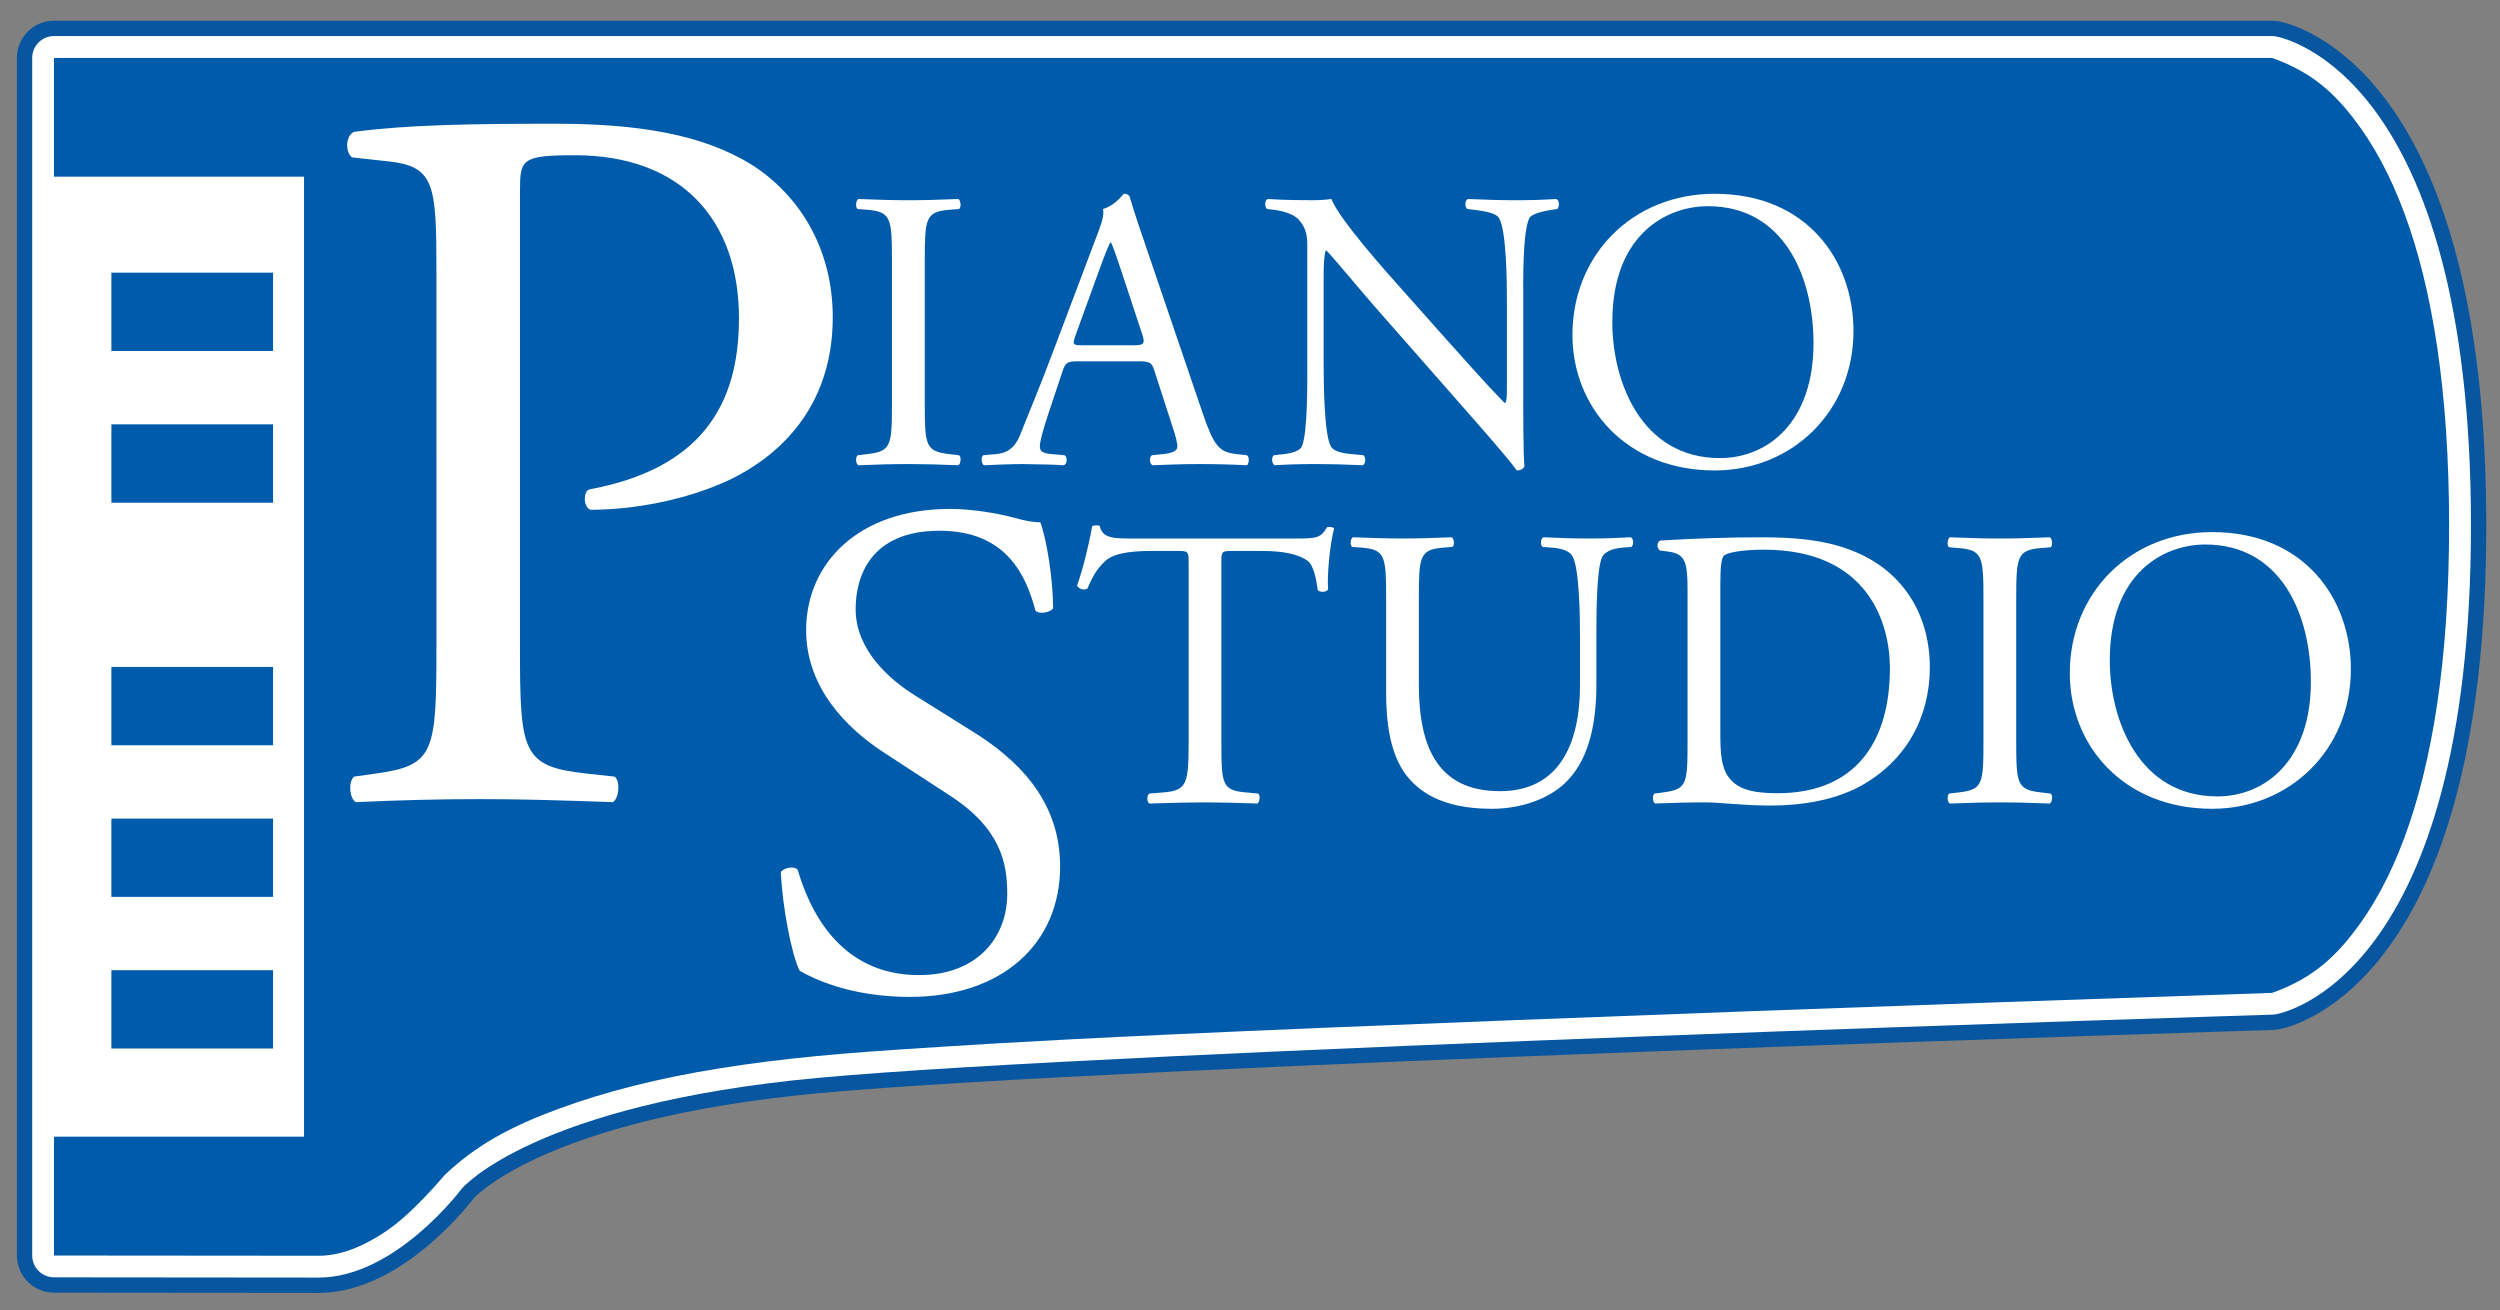
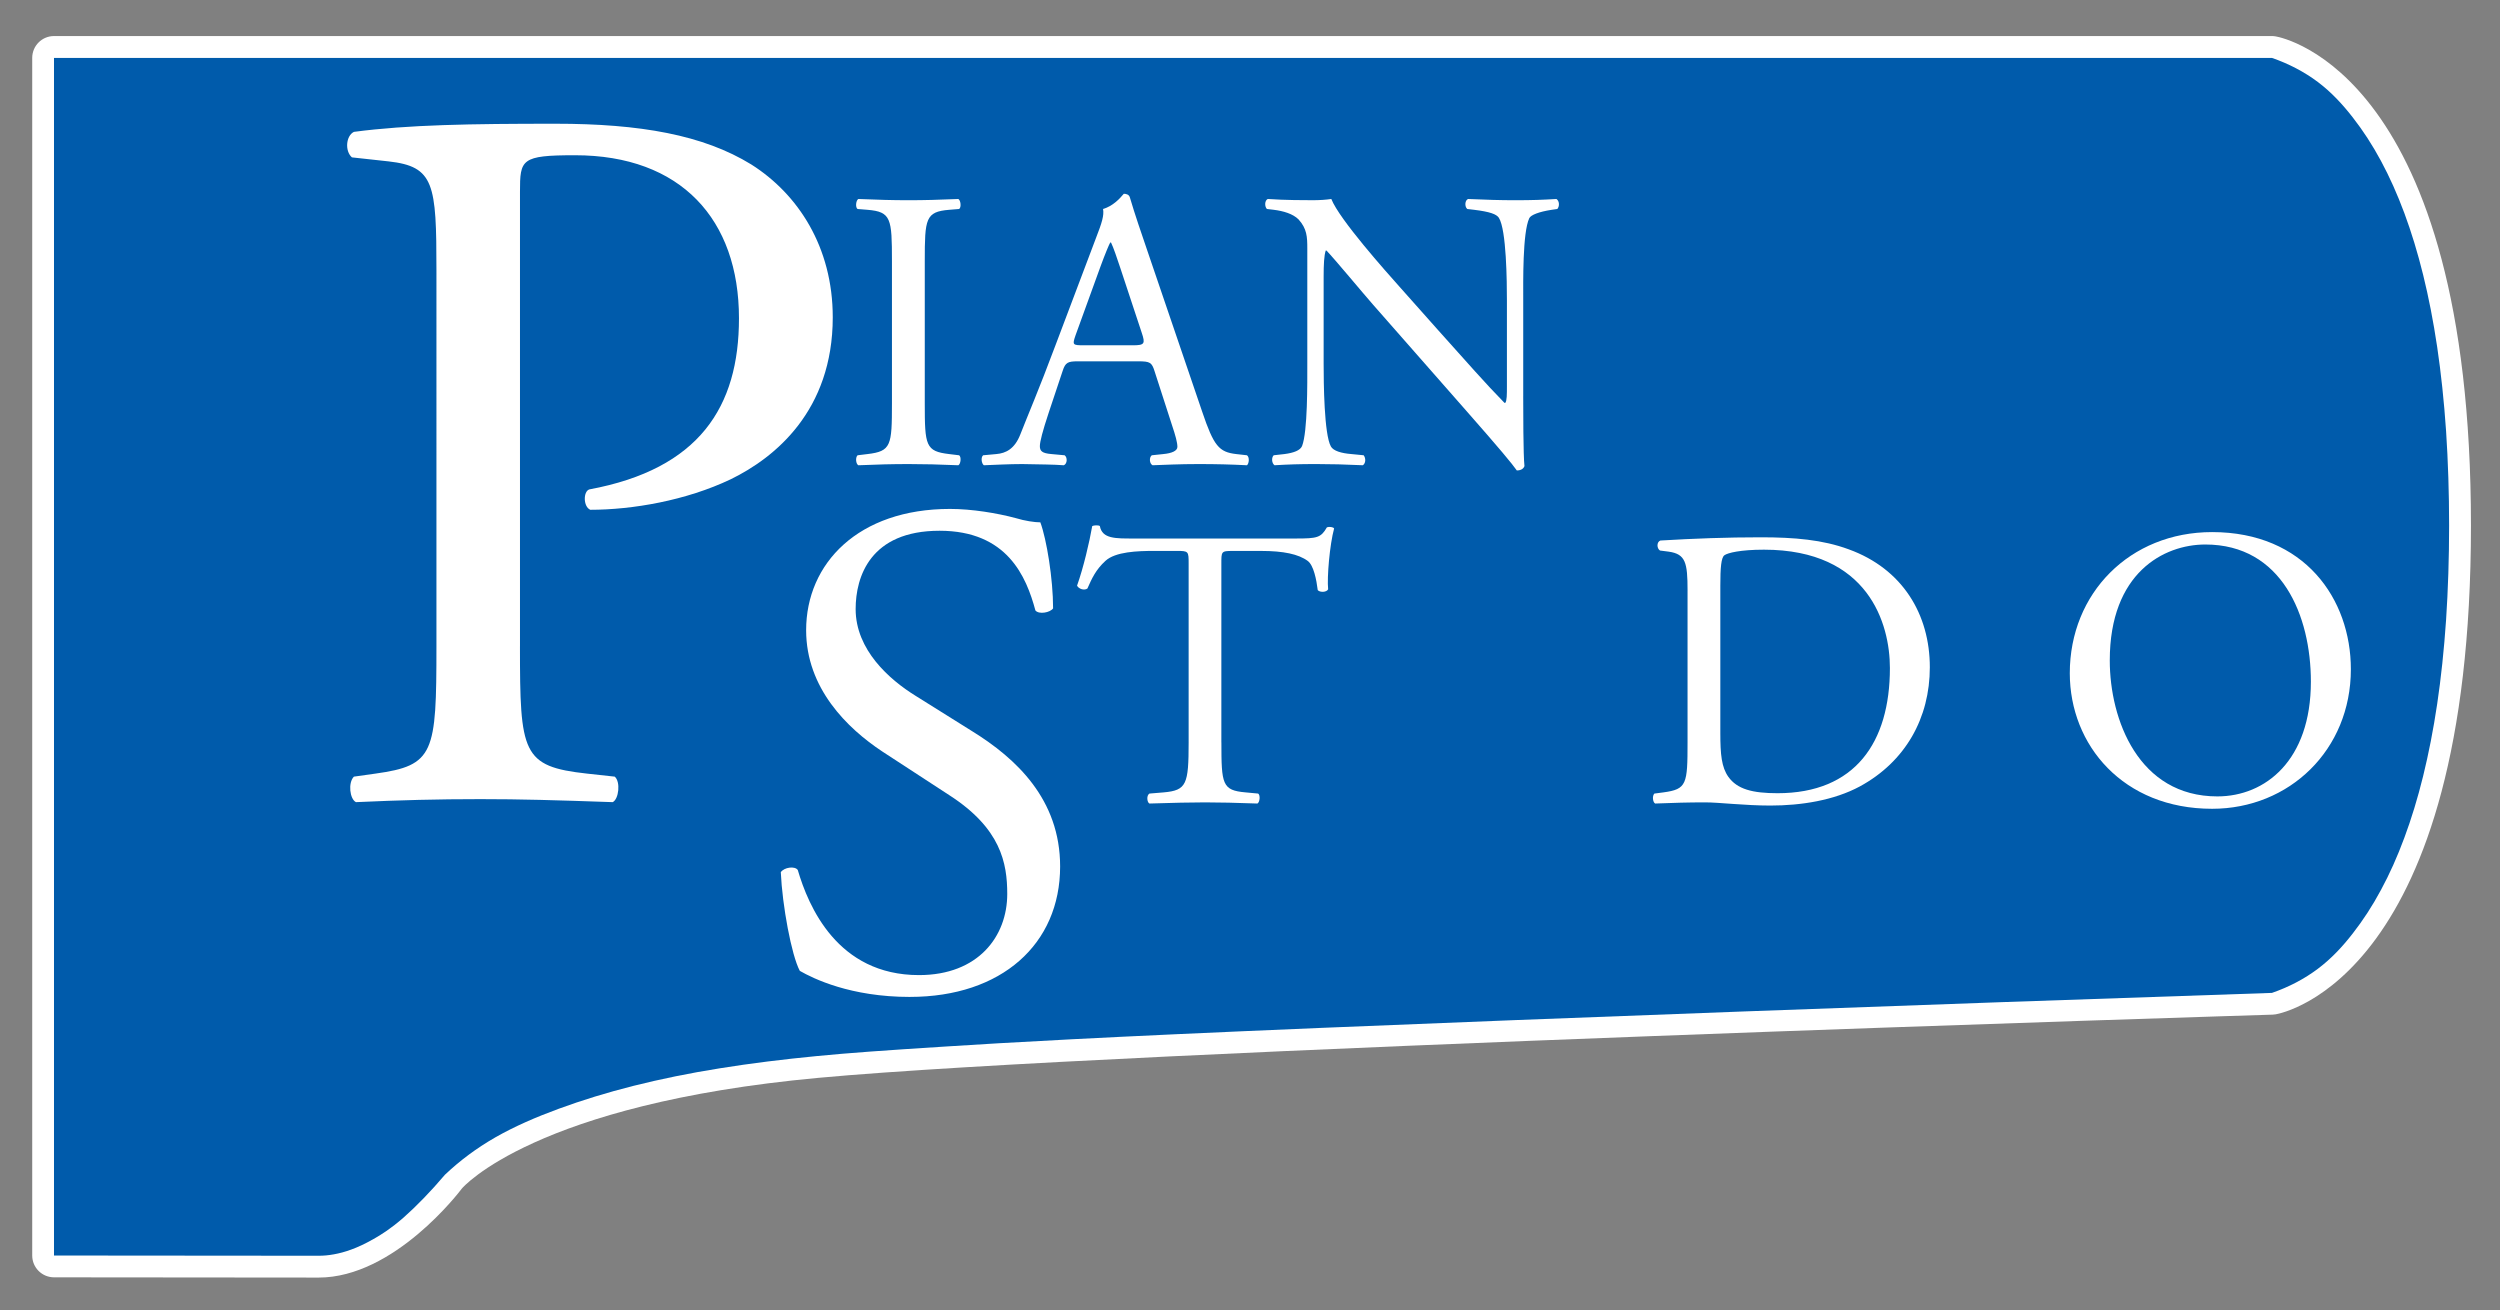
<svg xmlns="http://www.w3.org/2000/svg" xmlns:ns1="http://sodipodi.sourceforge.net/DTD/sodipodi-0.dtd" xmlns:ns2="http://www.inkscape.org/namespaces/inkscape" version="1.1" id="レイヤー_1" x="0px" y="0px" width="142.001" height="74.422" viewBox="0 0 142.001 74.422" enable-background="new 0 0 166 87" xml:space="preserve" ns1:docname="pianoStudioLogo_web3.svg" ns2:version="1.2.2 (b0a84865, 2022-12-01)">
  <rect x="0" y="0" width="142.001" height="74.422" fill="#808080" stroke="none" />
  <defs id="defs232" />
  <ns1:namedview id="namedview230" pagecolor="#ffffff" bordercolor="#000000" borderopacity="0.25" ns2:showpageshadow="2" ns2:pageopacity="0.0" ns2:pagecheckerboard="0" ns2:deskcolor="#d1d1d1" showgrid="false" ns2:zoom="7.2859433" ns2:cx="73.63494" ns2:cy="25.528609" ns2:window-width="1470" ns2:window-height="894" ns2:window-x="0" ns2:window-y="34" ns2:window-maximized="1" ns2:current-layer="レイヤー_1" />
-   <path fill="#ffffff" stroke="#07569f" stroke-width="1.741" d="M 129.045,2.048 H 3.067 c -0.684,0 -1.237,0.555 -1.237,1.24 V 71.314 c 0,0.684 0.553,1.236 1.236,1.239 l 15.031,0.014 c 4.301,0 8.01,-4.887 8.141,-5.062 0.04,-0.05 4.131,-4.793 20.246,-6.283 16.846,-1.56 81.944,-3.567 82.599,-3.59 0.057,-8.51e-4 0.115,-0.006 0.171,-0.017 0.453,-0.077 11.097,-2.189 11.097,-27.772 0,-25.58 -10.643,-27.699 -11.095,-27.776 -0.072,-0.013 -0.144,-0.019 -0.211,-0.019" id="path199" />
  <path fill="#ffffff" d="M 129.045,2.048 H 3.067 c -0.684,0 -1.237,0.555 -1.237,1.24 V 71.314 c 0,0.684 0.553,1.236 1.236,1.239 l 15.031,0.014 c 4.301,0 8.01,-4.887 8.141,-5.062 0.04,-0.05 4.131,-4.793 20.246,-6.283 16.846,-1.56 81.944,-3.567 82.599,-3.59 0.057,-8.51e-4 0.115,-0.006 0.171,-0.017 0.453,-0.077 11.097,-2.189 11.097,-27.772 0,-25.58 -10.643,-27.699 -11.095,-27.776 -0.072,-0.013 -0.144,-0.019 -0.211,-0.019" id="path201" style="stroke-width:0.85" />
  <path fill="#005bab" d="M 3.067,3.286 V 71.314 l 15.03,0.013 c 0.281,0 0.559,-0.024 0.863,-0.08 0.304,-0.054 0.633,-0.139 0.997,-0.274 0.365,-0.133 0.765,-0.316 1.24,-0.585 0.474,-0.265 1.022,-0.616 1.726,-1.23 0.701,-0.617 1.558,-1.496 2.348,-2.43 0.847,-0.803 1.787,-1.506 2.863,-2.124 1.078,-0.615 2.293,-1.146 3.607,-1.627 1.314,-0.482 2.729,-0.919 4.253,-1.303 1.524,-0.382 3.16,-0.718 4.907,-0.996 1.746,-0.281 3.605,-0.51 5.496,-0.693 1.892,-0.183 3.813,-0.32 7.315,-0.542 3.5,-0.224 8.576,-0.526 21.396,-1.061 12.818,-0.534 33.376,-1.299 53.939,-1.985 0.944,-0.325 1.842,-0.792 2.609,-1.37 0.766,-0.576 1.4,-1.258 1.984,-2.01 0.582,-0.747 1.115,-1.561 1.598,-2.465 0.49,-0.903 0.934,-1.895 1.331,-2.971 0.4,-1.076 0.756,-2.239 1.067,-3.503 0.31,-1.263 0.579,-2.627 0.798,-4.102 0.219,-1.475 0.388,-3.061 0.504,-4.768 0.113,-1.706 0.172,-3.535 0.172,-5.362 0,-1.826 -0.059,-3.654 -0.172,-5.36 -0.117,-1.706 -0.286,-3.292 -0.504,-4.768 -0.219,-1.475 -0.487,-2.839 -0.798,-4.102 -0.311,-1.263 -0.667,-2.427 -1.066,-3.504 -0.4,-1.077 -0.843,-2.068 -1.331,-2.973 -0.485,-0.902 -1.016,-1.717 -1.599,-2.466 -0.584,-0.751 -1.218,-1.435 -1.983,-2.013 -0.768,-0.577 -1.666,-1.045 -2.61,-1.37 H 3.067" id="path203" style="stroke-width:0.85" />
-   <path fill="#ffffff" d="M 17.269,10.033 V 64.563 H 3.067 V 10.033 H 17.269 M 6.327,19.937 H 15.51 V 15.487 H 6.327 v 4.449 m 0,8.62 H 15.51 V 24.103 H 6.327 v 4.454 m 0,13.776 H 15.51 V 37.881 H 6.327 v 4.452 m 0,8.61 H 15.51 V 46.497 H 6.327 v 4.446 m 0,8.615 H 15.51 V 55.106 H 6.327 v 4.451" id="path205" style="stroke-width:0.85" />
  <path fill="#ffffff" d="m 29.534,36.71 c 0,6.075 0.117,6.827 3.814,7.232 l 1.569,0.171 c 0.343,0.295 0.23,1.278 -0.114,1.449 -3.301,-0.115 -5.212,-0.171 -7.519,-0.171 -2.435,0 -4.521,0.056 -7.066,0.171 -0.349,-0.171 -0.461,-1.099 -0.116,-1.449 l 1.217,-0.171 c 3.352,-0.463 3.471,-1.157 3.471,-7.232 V 15.358 c 0,-4.916 -0.119,-5.899 -2.717,-6.191 L 19.99,8.939 C 19.583,8.589 19.642,7.72 20.102,7.49 23.17,7.084 26.755,7.028 31.558,7.028 c 4.806,0 8.392,0.638 11.114,2.313 2.656,1.681 4.629,4.687 4.629,8.682 0,5.319 -3.302,7.983 -5.788,9.196 -2.548,1.218 -5.613,1.737 -7.983,1.737 -0.408,-0.174 -0.408,-1.044 -0.057,-1.157 6.25,-1.161 8.501,-4.687 8.501,-9.719 0,-5.616 -3.294,-9.262 -9.314,-9.262 -3.067,0 -3.125,0.234 -3.125,2.082 v 25.811" id="path207" style="stroke-width:0.85" />
  <path fill="#ffffff" d="m 50.663,14.823 c 0,-2.409 -0.044,-2.794 -1.386,-2.906 l -0.567,-0.046 c -0.137,-0.09 -0.092,-0.499 0.045,-0.568 1.136,0.045 1.908,0.07 2.863,0.07 0.907,0 1.68,-0.024 2.815,-0.07 0.137,0.07 0.182,0.479 0.045,0.568 l -0.569,0.046 c -1.339,0.112 -1.382,0.498 -1.382,2.906 v 8.085 c 0,2.405 0.044,2.725 1.382,2.883 l 0.569,0.069 c 0.137,0.091 0.092,0.5 -0.045,0.567 -1.135,-0.046 -1.908,-0.068 -2.815,-0.068 -0.955,0 -1.726,0.022 -2.863,0.068 -0.137,-0.068 -0.182,-0.432 -0.045,-0.567 l 0.567,-0.069 c 1.342,-0.159 1.386,-0.478 1.386,-2.883 v -8.085" id="path209" style="stroke-width:0.85" />
  <path fill="#ffffff" d="m 65.582,21.091 c -0.159,-0.501 -0.249,-0.568 -0.93,-0.568 h -3.431 c -0.569,0 -0.707,0.067 -0.862,0.545 l -0.796,2.386 c -0.339,1.022 -0.498,1.635 -0.498,1.884 0,0.272 0.111,0.408 0.658,0.453 l 0.749,0.069 c 0.161,0.115 0.161,0.477 -0.047,0.567 -0.588,-0.046 -1.293,-0.046 -2.362,-0.068 -0.749,0 -1.565,0.046 -2.178,0.068 -0.136,-0.091 -0.183,-0.452 -0.043,-0.567 l 0.75,-0.069 c 0.544,-0.045 1.042,-0.294 1.362,-1.113 0.407,-1.045 1.045,-2.518 1.997,-5.065 l 2.315,-6.13 c 0.319,-0.819 0.455,-1.25 0.388,-1.613 0.546,-0.159 0.932,-0.568 1.18,-0.864 0.137,0 0.297,0.045 0.342,0.204 0.294,0.999 0.659,2.046 0.998,3.044 l 3.11,9.129 c 0.66,1.954 0.955,2.295 1.931,2.408 l 0.614,0.069 c 0.16,0.115 0.114,0.477 0,0.567 -0.932,-0.046 -1.727,-0.068 -2.75,-0.068 -1.089,0 -1.953,0.046 -2.611,0.068 -0.185,-0.091 -0.203,-0.452 -0.045,-0.567 l 0.659,-0.069 c 0.475,-0.045 0.795,-0.181 0.795,-0.408 0,-0.25 -0.114,-0.659 -0.297,-1.204 l -0.998,-3.088 m -4.498,-2.022 c -0.179,0.522 -0.158,0.544 0.481,0.544 h 2.79 c 0.657,0 0.705,-0.091 0.499,-0.703 l -1.224,-3.702 c -0.182,-0.546 -0.387,-1.158 -0.523,-1.432 h -0.046 c -0.068,0.116 -0.295,0.66 -0.545,1.342 l -1.433,3.951" id="path211" style="stroke-width:0.85" />
  <path fill="#ffffff" d="m 86.519,22.499 c 0,0.683 0,3.385 0.071,3.974 -0.047,0.137 -0.183,0.249 -0.434,0.249 C 85.884,26.336 85.227,25.54 83.251,23.293 L 77.982,17.296 C 77.366,16.594 75.824,14.731 75.345,14.232 h -0.043 c -0.093,0.272 -0.119,0.794 -0.119,1.477 v 4.95 c 0,1.066 0.026,4.019 0.412,4.7 0.136,0.25 0.592,0.387 1.16,0.431 l 0.702,0.069 c 0.135,0.182 0.116,0.456 -0.046,0.567 -1.019,-0.046 -1.817,-0.068 -2.657,-0.068 -0.954,0 -1.566,0.022 -2.36,0.068 -0.16,-0.111 -0.185,-0.432 -0.048,-0.567 l 0.617,-0.069 c 0.521,-0.069 0.883,-0.203 0.994,-0.453 0.321,-0.818 0.298,-3.589 0.298,-4.678 v -6.563 c 0,-0.638 -0.021,-1.111 -0.499,-1.635 -0.32,-0.319 -0.863,-0.477 -1.409,-0.545 l -0.386,-0.046 c -0.136,-0.136 -0.136,-0.479 0.048,-0.568 0.956,0.07 2.157,0.07 2.569,0.07 0.361,0 0.747,-0.024 1.041,-0.07 0.456,1.159 3.136,4.157 3.884,4.996 l 2.203,2.477 c 1.569,1.748 2.678,3.018 3.749,4.108 h 0.045 c 0.093,-0.114 0.093,-0.477 0.093,-0.953 v -4.859 c 0,-1.067 -0.025,-4.021 -0.457,-4.701 -0.137,-0.205 -0.5,-0.342 -1.408,-0.454 L 83.341,11.871 c -0.16,-0.136 -0.137,-0.499 0.047,-0.568 1.043,0.045 1.814,0.07 2.677,0.07 0.979,0 1.57,-0.024 2.34,-0.07 0.182,0.114 0.182,0.433 0.048,0.568 l -0.318,0.046 c -0.728,0.112 -1.183,0.294 -1.272,0.476 -0.385,0.819 -0.343,3.634 -0.343,4.68 v 5.426" id="path213" style="stroke-width:0.85" />
-   <path fill="#ffffff" d="m 89.315,19.025 c 0,-4.543 3.406,-8.018 8.082,-8.018 5.249,0 7.881,3.792 7.881,7.789 0,4.588 -3.498,7.926 -7.881,7.926 -5.039,0 -8.082,-3.609 -8.082,-7.697 m 13.693,0.474 c 0,-3.746 -1.655,-7.787 -5.997,-7.787 -2.36,0 -5.431,1.612 -5.431,6.586 0,3.361 1.638,7.721 6.112,7.721 2.726,0 5.316,-2.043 5.316,-6.52" id="path215" style="stroke-width:0.85" />
  <path fill="#ffffff" d="m 51.682,56.626 c -3.365,0 -5.487,-1.04 -6.252,-1.48 -0.474,-0.882 -0.998,-3.727 -1.08,-5.607 0.197,-0.281 0.802,-0.361 0.964,-0.122 0.6,2.042 2.24,5.969 6.885,5.969 3.368,0 5.013,-2.201 5.013,-4.607 0,-1.76 -0.364,-3.724 -3.286,-5.609 L 50.118,42.687 c -1.999,-1.321 -4.329,-3.603 -4.329,-6.89 0,-3.804 2.97,-6.89 8.172,-6.89 1.244,0 2.689,0.241 3.731,0.521 0.519,0.159 1.078,0.241 1.4,0.241 0.356,0.96 0.724,3.206 0.724,4.887 -0.162,0.238 -0.802,0.36 -1.004,0.119 -0.519,-1.924 -1.599,-4.528 -5.445,-4.528 -3.93,0 -4.766,2.604 -4.766,4.448 0,2.32 1.916,4.005 3.401,4.925 l 3.204,2.005 c 2.524,1.559 5.01,3.885 5.01,7.691 -8.5e-4,4.408 -3.325,7.409 -8.535,7.409" id="path217" style="stroke-width:0.85" />
  <path fill="#ffffff" d="m 69.376,42.168 c 0,2.383 0.044,2.722 1.364,2.839 l 0.724,0.068 c 0.136,0.091 0.091,0.5 -0.042,0.566 -1.296,-0.043 -2.069,-0.066 -2.977,-0.066 -0.91,0 -1.705,0.024 -3.158,0.066 -0.133,-0.066 -0.181,-0.451 0,-0.566 l 0.82,-0.068 c 1.291,-0.116 1.408,-0.456 1.408,-2.839 V 32.018 c 0,-0.705 0,-0.726 -0.684,-0.726 H 65.583 c -0.978,0 -2.225,0.043 -2.795,0.567 -0.545,0.499 -0.771,0.998 -1.022,1.568 -0.182,0.134 -0.497,0.021 -0.589,-0.161 0.363,-1.02 0.703,-2.474 0.862,-3.384 0.066,-0.043 0.362,-0.068 0.433,0 0.135,0.727 0.886,0.706 1.927,0.706 h 9.2 c 1.224,0 1.43,-0.045 1.77,-0.635 0.116,-0.047 0.364,-0.024 0.409,0.066 -0.252,0.932 -0.409,2.772 -0.339,3.453 -0.091,0.183 -0.477,0.183 -0.591,0.046 -0.069,-0.567 -0.229,-1.41 -0.569,-1.657 -0.52,-0.386 -1.385,-0.567 -2.636,-0.567 h -1.609 c -0.682,0 -0.66,0.021 -0.66,0.773 v 10.102" id="path219" style="stroke-width:0.85" />
-   <path fill="#ffffff" d="m 89.746,36.287 c 0,-1.407 -0.045,-4.021 -0.43,-4.701 -0.161,-0.273 -0.568,-0.432 -1.14,-0.478 l -0.566,-0.045 c -0.138,-0.16 -0.089,-0.456 0.045,-0.546 0.865,0.045 1.705,0.069 2.592,0.069 0.952,0 1.565,-0.024 2.382,-0.069 0.185,0.115 0.16,0.409 0.046,0.546 l -0.545,0.045 c -0.569,0.046 -1,0.249 -1.137,0.547 -0.318,0.749 -0.318,3.36 -0.318,4.632 v 2.567 c 0,1.974 -0.315,4.064 -1.588,5.427 -0.975,1.069 -2.659,1.659 -4.34,1.659 -1.565,0 -3.131,-0.298 -4.241,-1.251 -1.207,-0.997 -1.774,-2.656 -1.774,-5.36 v -5.359 c 0,-2.36 -0.046,-2.749 -1.364,-2.862 l -0.569,-0.045 c -0.135,-0.09 -0.09,-0.477 0.046,-0.546 1.135,0.045 1.908,0.069 2.815,0.069 0.93,0 1.683,-0.024 2.795,-0.069 0.136,0.069 0.183,0.455 0.047,0.546 l -0.544,0.045 c -1.32,0.113 -1.367,0.502 -1.367,2.862 v 4.907 c 0,3.657 1.138,6.062 4.613,6.062 3.291,0 4.542,-2.588 4.542,-6.04 v -2.612" id="path221" style="stroke-width:0.85" />
  <path fill="#ffffff" d="m 95.854,33.538 c 0,-1.587 -0.114,-2.065 -1.065,-2.203 l -0.502,-0.065 c -0.181,-0.116 -0.202,-0.478 0.021,-0.568 1.934,-0.115 3.769,-0.183 5.704,-0.183 1.907,0 3.518,0.137 4.993,0.682 3.068,1.111 4.61,3.703 4.61,6.7 0,2.885 -1.383,5.358 -3.973,6.767 -1.473,0.795 -3.338,1.088 -5.085,1.088 -1.453,0 -2.907,-0.181 -3.703,-0.181 -0.954,0 -1.773,0.024 -2.84,0.066 -0.134,-0.066 -0.18,-0.429 -0.045,-0.566 l 0.52,-0.068 c 1.32,-0.181 1.364,-0.456 1.364,-2.839 v -8.63 m 1.862,8.107 c 0,1.205 0.069,1.933 0.455,2.478 0.502,0.703 1.364,0.932 2.793,0.932 4.408,0 6.384,-2.887 6.384,-7.111 0,-2.498 -1.204,-6.722 -7.153,-6.722 -1.342,0 -2.068,0.182 -2.25,0.319 -0.182,0.137 -0.229,0.705 -0.229,1.725 v 8.379" id="path223" style="stroke-width:0.85" />
-   <path fill="#ffffff" d="m 112.661,34.039 c 0,-2.408 -0.047,-2.793 -1.386,-2.907 l -0.569,-0.046 c -0.135,-0.09 -0.089,-0.499 0.049,-0.568 1.133,0.045 1.906,0.069 2.859,0.069 0.908,0 1.683,-0.024 2.817,-0.069 0.134,0.069 0.184,0.478 0.047,0.568 l -0.57,0.046 c -1.338,0.114 -1.386,0.499 -1.386,2.907 v 8.084 c 0,2.407 0.048,2.728 1.386,2.885 l 0.57,0.068 c 0.138,0.091 0.088,0.5 -0.047,0.566 -1.135,-0.043 -1.909,-0.066 -2.817,-0.066 -0.952,0 -1.726,0.024 -2.859,0.066 -0.138,-0.066 -0.184,-0.429 -0.049,-0.566 l 0.569,-0.068 c 1.339,-0.157 1.386,-0.478 1.386,-2.885 v -8.084" id="path225" style="stroke-width:0.85" />
  <path fill="#ffffff" d="m 117.565,38.239 c 0,-4.541 3.406,-8.016 8.084,-8.016 5.246,0 7.881,3.793 7.881,7.79 0,4.585 -3.495,7.926 -7.881,7.926 -5.043,8.5e-4 -8.084,-3.61 -8.084,-7.7 m 13.694,0.479 c 0,-3.75 -1.655,-7.79 -5.995,-7.79 -2.362,0 -5.428,1.612 -5.428,6.586 0,3.362 1.636,7.722 6.112,7.722 2.723,0 5.311,-2.045 5.311,-6.518" id="path227" style="stroke-width:0.85" />
</svg>